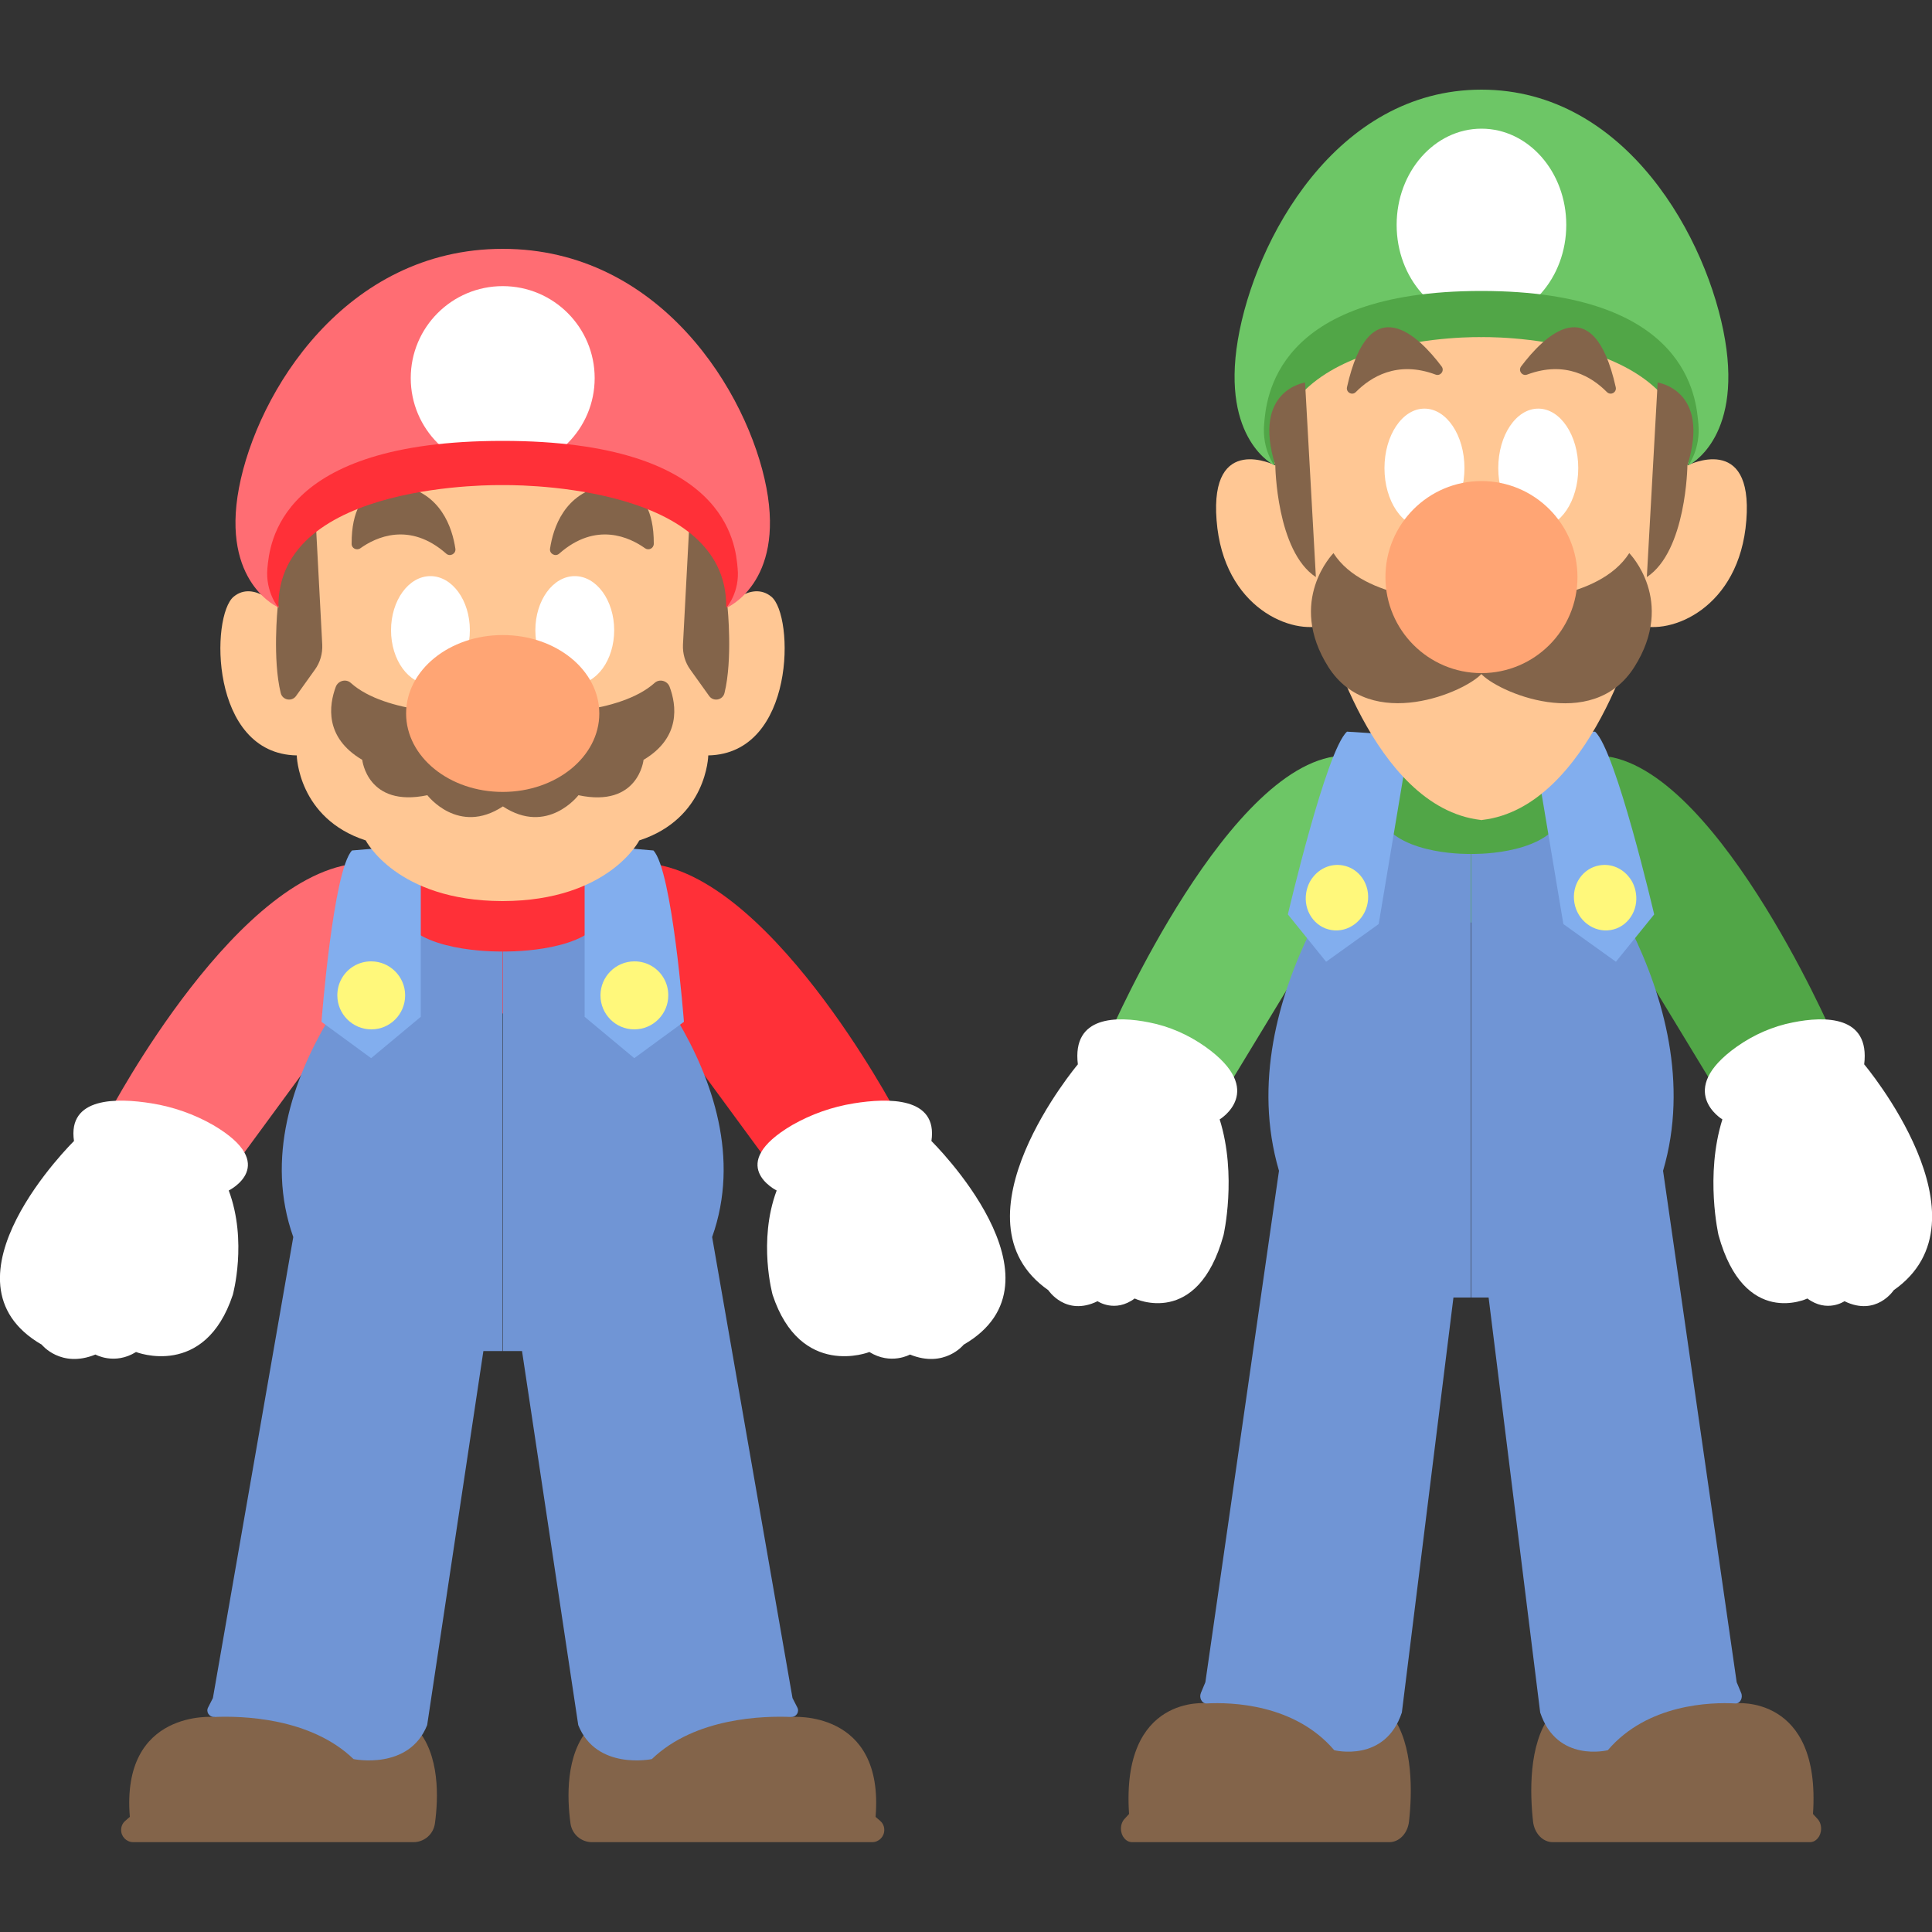
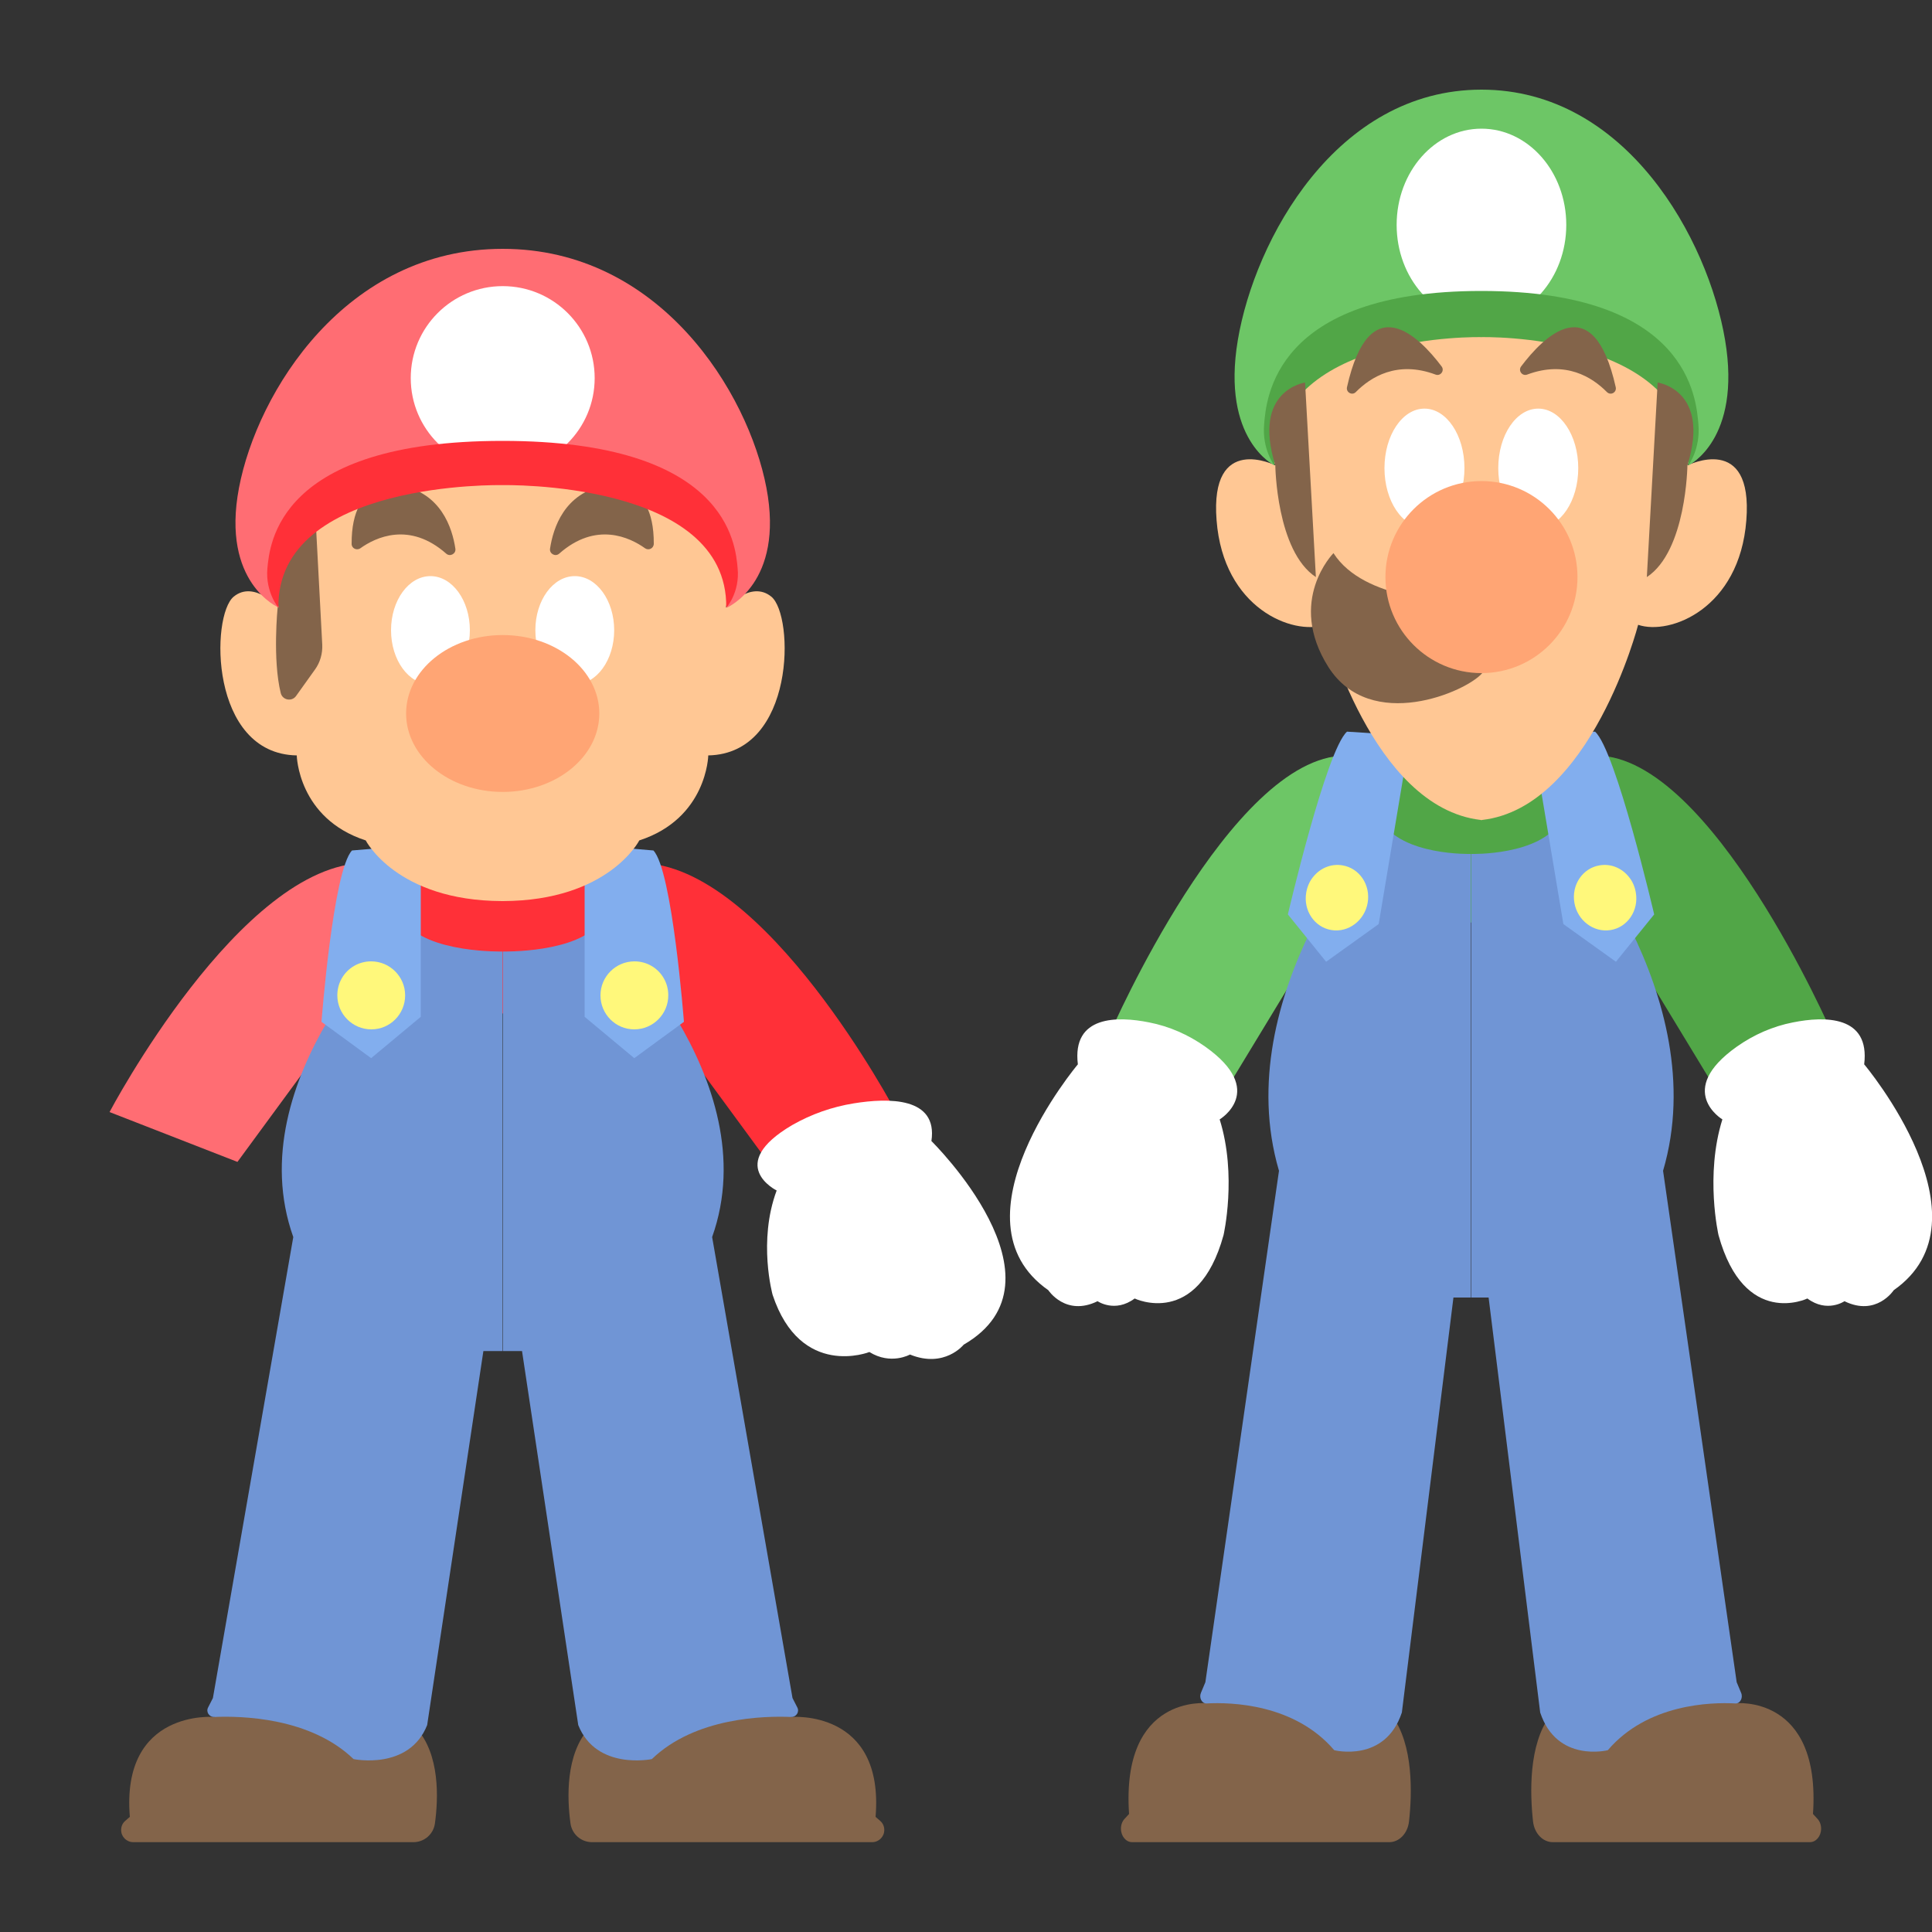
<svg xmlns="http://www.w3.org/2000/svg" version="1.1" id="Layer_1" x="0px" y="0px" viewBox="0 0 100 100" style="enable-background:new 0 0 100 100;" xml:space="preserve">
  <rect x="0" y="0" width="100" height="100" fill="#333333" stroke="none" />
  <style type="text/css">
	.st0{fill:#FF3038;}
	.st1{fill:#83644A;}
	.st2{fill:#FF6D73;}
	.st3{fill:#7095D5;}
	.st4{fill:#82AEEE;}
	.st5{fill:#FFF87B;}
	.st6{fill:#FFFFFF;}
	.st7{fill:#FFC794;}
	.st8{fill:#FFA574;}
	.st9{fill:#51A647;}
	.st10{fill:#6DC666;}
</style>
  <g>
    <g>
      <path class="st0" d="M20.54,44.67l-0.94,3.04c0,0,2.61,4.8,3.02,4.69c0.41-0.11,7.65,0.24,7.65,0.24l1.72-3.98l-0.19-3.72" />
      <g>
        <path class="st1" d="M11.1,88.87c0,0-4.84-0.43-4.38,5.17l-0.24,0.21c-0.14,0.12-0.21,0.29-0.21,0.47l0,0     c0,0.35,0.28,0.63,0.63,0.63H21.4c0.56,0,1.03-0.41,1.11-0.96c0.18-1.29,0.27-3.59-0.97-4.95C19.74,87.48,12.45,87.02,11.1,88.87     z" />
        <path class="st2" d="M5.67,57.56c0,0,6.77-12.85,13.24-12.89v6.45l-6.62,9.02L5.67,57.56z" />
        <path class="st3" d="M15.18,64.03l-4.16,23.86l-0.25,0.49c-0.12,0.23,0.06,0.5,0.32,0.49c1.4-0.06,4.97,0.02,7.21,2.18     c0,0,2.87,0.6,3.81-1.76l2.91-19.36h0.99V49.25c0,0-3.9,0.09-5.05-1.54C20.97,47.71,12.27,55.85,15.18,64.03z" />
        <path class="st4" d="M16.64,52.89c0,0,0.6-7.84,1.58-8.87l3.56-0.3v8.91l-2.57,2.14L16.64,52.89z" />
        <path class="st5" d="M20.97,51.52c0-0.97-0.79-1.76-1.76-1.76c-0.65,0-1.22,0.35-1.52,0.88c-0.15,0.26-0.23,0.56-0.23,0.88     c0,0.97,0.79,1.76,1.76,1.76S20.97,52.49,20.97,51.52z" />
-         <path class="st6" d="M7.85,57.11c-1.79-0.29-4.36-0.34-4.02,1.95c0,0-7.37,7.24-1.67,10.54c0,0,0.99,1.24,2.78,0.51     c0,0,0.99,0.56,2.1-0.13c0,0,3.56,1.41,5.01-2.96c0,0,0.77-2.78-0.21-5.4c0,0,2.7-1.33-0.81-3.39     C10.05,57.67,8.97,57.29,7.85,57.11z" />
      </g>
      <g>
        <path class="st1" d="M40.94,88.87c0,0,4.84-0.43,4.38,5.17l0.24,0.21c0.14,0.12,0.21,0.29,0.21,0.47l0,0     c0,0.35-0.28,0.63-0.63,0.63H30.64c-0.56,0-1.03-0.41-1.11-0.96c-0.18-1.29-0.27-3.59,0.97-4.95     C32.3,87.48,39.59,87.02,40.94,88.87z" />
        <path class="st0" d="M46.37,57.56c0,0-6.77-12.85-13.24-12.89v6.45l6.62,9.02L46.37,57.56z" />
        <path class="st3" d="M36.86,64.03l4.16,23.86l0.25,0.49c0.12,0.23-0.06,0.5-0.32,0.49c-1.4-0.06-4.97,0.02-7.21,2.18     c0,0-2.87,0.6-3.81-1.76l-2.91-19.36h-0.99V49.25c0,0,3.9,0.09,5.05-1.54C31.08,47.71,39.77,55.85,36.86,64.03z" />
        <path class="st4" d="M35.4,52.89c0,0-0.6-7.84-1.58-8.87l-3.56-0.3v8.91l2.57,2.14L35.4,52.89z" />
        <path class="st5" d="M31.08,51.52c0-0.97,0.79-1.76,1.76-1.76c0.65,0,1.22,0.35,1.52,0.88c0.15,0.26,0.23,0.56,0.23,0.88     c0,0.97-0.79,1.76-1.76,1.76C31.86,53.28,31.08,52.49,31.08,51.52z" />
        <path class="st6" d="M44.19,57.11c1.79-0.29,4.36-0.34,4.02,1.95c0,0,7.37,7.24,1.67,10.54c0,0-0.99,1.24-2.78,0.51     c0,0-0.99,0.56-2.1-0.13c0,0-3.56,1.41-5.01-2.96c0,0-0.77-2.78,0.21-5.4c0,0-2.7-1.33,0.81-3.39     C41.99,57.67,43.07,57.29,44.19,57.11z" />
      </g>
      <g>
        <path class="st7" d="M39.92,30.88c-1.06-0.86-2.34,0.57-2.34,0.57c0.71-4.8-3.6-5.97-3.6-5.97l-7.94-1.62v-0.01l-0.03,0.01     l-0.03-0.01v0.01l-7.94,1.62c0,0-4.31,1.17-3.6,5.97c0,0-1.29-1.43-2.34-0.57c-1.2,0.97-1.26,8.14,3.26,8.22     c0,0,0.06,3.26,3.57,4.4c0,0,1.59,3.12,7.05,3.14v0c0.01,0,0.02,0,0.03,0s0.02,0,0.03,0v0c5.46-0.02,7.05-3.14,7.05-3.14     c3.51-1.14,3.57-4.4,3.57-4.4C41.18,39.01,41.12,31.85,39.92,30.88z" />
-         <path class="st1" d="M34.66,35.55c-0.12-0.32-0.53-0.43-0.78-0.2c-1.82,1.63-5.92,1.58-5.92,1.58l-1.94,1.91l-1.94-1.91     c0,0-4.11,0.05-5.92-1.58c-0.25-0.23-0.66-0.12-0.78,0.2c-0.35,0.94-0.6,2.62,1.37,3.78c0,0,0.26,2.48,3.37,1.83     c0,0,1.6,2.1,3.91,0.58c2.31,1.52,3.91-0.58,3.91-0.58c3.11,0.66,3.37-1.83,3.37-1.83C35.26,38.17,35.01,36.49,34.66,35.55z" />
        <g>
          <ellipse class="st6" cx="22.28" cy="32.62" rx="2.04" ry="2.8" />
          <ellipse class="st6" cx="29.75" cy="32.62" rx="2.04" ry="2.8" />
        </g>
        <ellipse class="st8" cx="26.02" cy="36.93" rx="5" ry="4.06" />
        <g>
          <g>
            <path class="st1" d="M18.65,28.38c0.78-0.56,2.54-1.41,4.45,0.28c0.2,0.17,0.51,0,0.47-0.26c-0.16-1.07-0.74-2.89-2.85-3.27       c0,0-2.53-0.52-2.52,3.01C18.19,28.38,18.46,28.51,18.65,28.38z" />
            <path class="st1" d="M14.37,31.45c0,0-0.27,2.67,0.16,4.42c0.09,0.37,0.57,0.46,0.79,0.16l0.98-1.37       c0.27-0.37,0.4-0.83,0.38-1.29l-0.31-5.86C16.37,27.51,14.2,27.65,14.37,31.45z" />
          </g>
          <g>
            <path class="st1" d="M33.39,28.38c-0.78-0.56-2.54-1.41-4.45,0.28c-0.2,0.17-0.51,0-0.47-0.26c0.16-1.07,0.74-2.89,2.85-3.27       c0,0,2.53-0.52,2.52,3.01C33.84,28.38,33.58,28.51,33.39,28.38z" />
-             <path class="st1" d="M37.66,31.45c0,0,0.27,2.67-0.16,4.42c-0.09,0.37-0.57,0.46-0.79,0.16l-0.98-1.37       c-0.27-0.37-0.4-0.83-0.38-1.29l0.31-5.86C35.66,27.51,37.83,27.65,37.66,31.45z" />
          </g>
        </g>
        <g>
          <path class="st2" d="M39.67,25.25c-0.94-4.94-5.51-12.37-13.65-12.37c-8.14,0-12.71,7.42-13.65,12.37      c-0.94,4.94,2.06,6.2,2.06,6.2c-0.6-2.28,0.63-3.57,0.63-3.57l3.06-2.63l7.91-2.43l7.91,2.43l3.06,2.63c0,0,1.23,1.29,0.63,3.57      C37.61,31.45,40.61,30.19,39.67,25.25z" />
          <circle class="st6" cx="26.02" cy="19.57" r="4.76" />
          <path class="st0" d="M38.18,29.42c-0.11-1.23-0.51-6.6-12.17-6.6s-12.05,5.37-12.17,6.6c-0.11,1.23,0.57,2.03,0.57,2.03      c-0.09-6.6,11.59-6.34,11.59-6.34s11.68-0.26,11.59,6.34C37.61,31.45,38.3,30.65,38.18,29.42z" />
        </g>
      </g>
    </g>
    <g>
      <path class="st9" d="M71.11,39.12l-0.86,3.37c0,0,2.39,5.32,2.77,5.2c0.37-0.12,7.01,0.26,7.01,0.26l1.58-4.42l-0.17-4.13" />
      <g>
        <path class="st1" d="M62.46,88.16c0,0-4.44-0.48-4.02,5.73l-0.22,0.24c-0.13,0.13-0.2,0.32-0.2,0.52l0,0     c0,0.39,0.26,0.7,0.58,0.7h13.31c0.51,0,0.95-0.45,1.02-1.07c0.16-1.44,0.24-3.98-0.89-5.49C70.38,86.61,63.7,86.11,62.46,88.16z     " />
        <path class="st10" d="M57.48,53.42c0,0,6.21-14.26,12.14-14.31v7.15l-6.07,10L57.48,53.42z" />
        <path class="st3" d="M66.2,60.6l-3.81,26.47l-0.23,0.55c-0.11,0.26,0.05,0.56,0.29,0.55c1.28-0.07,4.56,0.02,6.61,2.42     c0,0,2.63,0.67,3.5-1.95l2.67-21.48h0.9V44.2c0,0-3.57,0.1-4.63-1.71C71.51,42.49,63.53,51.52,66.2,60.6z" />
        <path class="st6" d="M59.48,52.92c-1.64-0.33-4-0.37-3.69,2.17c0,0-6.76,8.03-1.53,11.69c0,0,0.9,1.38,2.55,0.57     c0,0,0.9,0.62,1.92-0.14c0,0,3.26,1.57,4.6-3.28c0,0,0.71-3.09-0.2-5.99c0,0,2.47-1.48-0.74-3.76     C61.5,53.55,60.51,53.12,59.48,52.92z" />
      </g>
      <g>
        <path class="st1" d="M89.82,88.16c0,0,4.44-0.48,4.02,5.73l0.22,0.24c0.13,0.13,0.2,0.32,0.2,0.52l0,0c0,0.39-0.26,0.7-0.58,0.7     H80.37c-0.51,0-0.95-0.45-1.02-1.07c-0.16-1.44-0.24-3.98,0.89-5.49C81.9,86.61,88.58,86.11,89.82,88.16z" />
        <path class="st9" d="M94.8,53.42c0,0-6.21-14.26-12.14-14.31v7.15l6.07,10L94.8,53.42z" />
        <path class="st3" d="M86.08,60.6l3.81,26.47l0.23,0.55c0.11,0.26-0.05,0.56-0.29,0.55c-1.28-0.07-4.56,0.02-6.61,2.42     c0,0-2.63,0.67-3.5-1.95l-2.67-21.48h-0.9V44.2c0,0,3.57,0.1,4.63-1.71C80.78,42.49,88.75,51.52,86.08,60.6z" />
        <path class="st6" d="M92.8,52.92c1.64-0.33,4-0.37,3.69,2.17c0,0,6.76,8.03,1.53,11.69c0,0-0.9,1.38-2.55,0.57     c0,0-0.9,0.62-1.92-0.14c0,0-3.26,1.57-4.6-3.28c0,0-0.71-3.09,0.2-5.99c0,0-2.47-1.48,0.74-3.76     C90.78,53.55,91.77,53.12,92.8,52.92z" />
      </g>
    </g>
    <g>
      <g>
        <path class="st4" d="M66.66,47.33c0,0,1.98-8.49,3.06-9.46l3.27,0.21l-1.63,9.75l-2.72,1.95L66.66,47.33z" />
        <path class="st5" d="M70.79,46.73c0.16-0.93-0.43-1.8-1.31-1.94c-0.59-0.1-1.16,0.15-1.52,0.61c-0.18,0.22-0.3,0.5-0.35,0.8     c-0.16,0.93,0.43,1.8,1.31,1.94C69.79,48.28,70.63,47.65,70.79,46.73z" />
      </g>
      <g>
        <path class="st4" d="M85.62,47.33c0,0-1.98-8.49-3.06-9.46l-3.27,0.21l1.63,9.75l2.72,1.95L85.62,47.33z" />
        <path class="st5" d="M81.49,46.73c-0.16-0.93,0.43-1.8,1.31-1.94c0.59-0.1,1.16,0.15,1.52,0.61c0.18,0.22,0.3,0.5,0.35,0.8     c0.16,0.93-0.43,1.8-1.31,1.94C82.49,48.28,81.65,47.65,81.49,46.73z" />
      </g>
    </g>
    <path class="st7" d="M87.34,24.09c1.12-2.33-1.49-6.62-1.49-6.62l-9.13-2.63v-0.03l-0.04,0.01l-0.04-0.01v0.03l-9.13,2.63   c0,0-2.62,4.29-1.49,6.62c0,0-3.41-1.72-3.05,2.84c0.35,4.57,3.96,5.97,5.6,5.41c0,0,2.44,9.45,8.07,10.1v0.01   c0.02,0,0.03,0,0.04-0.01c0.02,0,0.03,0.01,0.04,0.01v-0.01c5.63-0.65,8.07-10.1,8.07-10.1c1.65,0.56,5.25-0.84,5.6-5.41   C90.75,22.37,87.34,24.09,87.34,24.09z" />
    <g>
      <path class="st10" d="M89.29,17.6c-0.87-5.18-5.09-12.96-12.61-12.96c-7.52,0-11.74,7.78-12.61,12.96    c-0.87,5.18,1.9,6.49,1.9,6.49c-0.55-2.39,0.58-3.74,0.58-3.74l2.82-2.75l7.31-2.54l7.31,2.54l2.82,2.75c0,0,1.13,1.35,0.58,3.74    C87.39,24.09,90.16,22.78,89.29,17.6z" />
      <ellipse class="st6" cx="76.68" cy="11.64" rx="4.39" ry="4.98" />
      <path class="st9" d="M87.91,21.97c-0.11-1.29-0.47-6.91-11.24-6.91s-11.13,5.63-11.24,6.91c-0.11,1.29,0.53,2.12,0.53,2.12    c-0.08-6.91,10.71-6.64,10.71-6.64s10.79-0.27,10.71,6.64C87.39,24.09,88.02,23.25,87.91,21.97z" />
    </g>
    <g>
      <ellipse class="st6" cx="73.73" cy="24.23" rx="2.07" ry="3.08" />
      <ellipse class="st6" cx="79.62" cy="24.23" rx="2.07" ry="3.08" />
    </g>
    <g>
      <g>
        <path class="st1" d="M70.18,20.29c0.75-0.76,2.13-1.65,4.13-0.9c0.25,0.09,0.47-0.2,0.31-0.42c-1.15-1.53-3.73-4.16-4.9,1.07     C69.66,20.31,69.99,20.49,70.18,20.29z" />
        <path class="st1" d="M66.01,24.09c0,0,0.05,4.43,2.1,5.78L67.55,19.8C67.55,19.8,64.79,20.18,66.01,24.09z" />
        <path class="st1" d="M75.19,31.08c0,0-4.57,0.05-6.17-2.45c0,0-2.44,2.46-0.26,5.9c2.19,3.43,7.15,1.27,7.96,0.31L75.19,31.08z" />
      </g>
      <g>
        <path class="st1" d="M83.17,20.29c-0.75-0.76-2.13-1.65-4.13-0.9c-0.25,0.09-0.47-0.2-0.31-0.42c1.15-1.53,3.73-4.16,4.9,1.07     C83.69,20.31,83.37,20.49,83.17,20.29z" />
        <path class="st1" d="M87.34,24.09c0,0-0.05,4.43-2.1,5.78L85.8,19.8C85.8,19.8,88.56,20.18,87.34,24.09z" />
-         <path class="st1" d="M78.16,31.08c0,0,4.57,0.05,6.17-2.45c0,0,2.44,2.46,0.26,5.9s-7.15,1.27-7.96,0.31L78.16,31.08z" />
      </g>
    </g>
    <circle class="st8" cx="76.68" cy="29.87" r="4.97" />
  </g>
</svg>